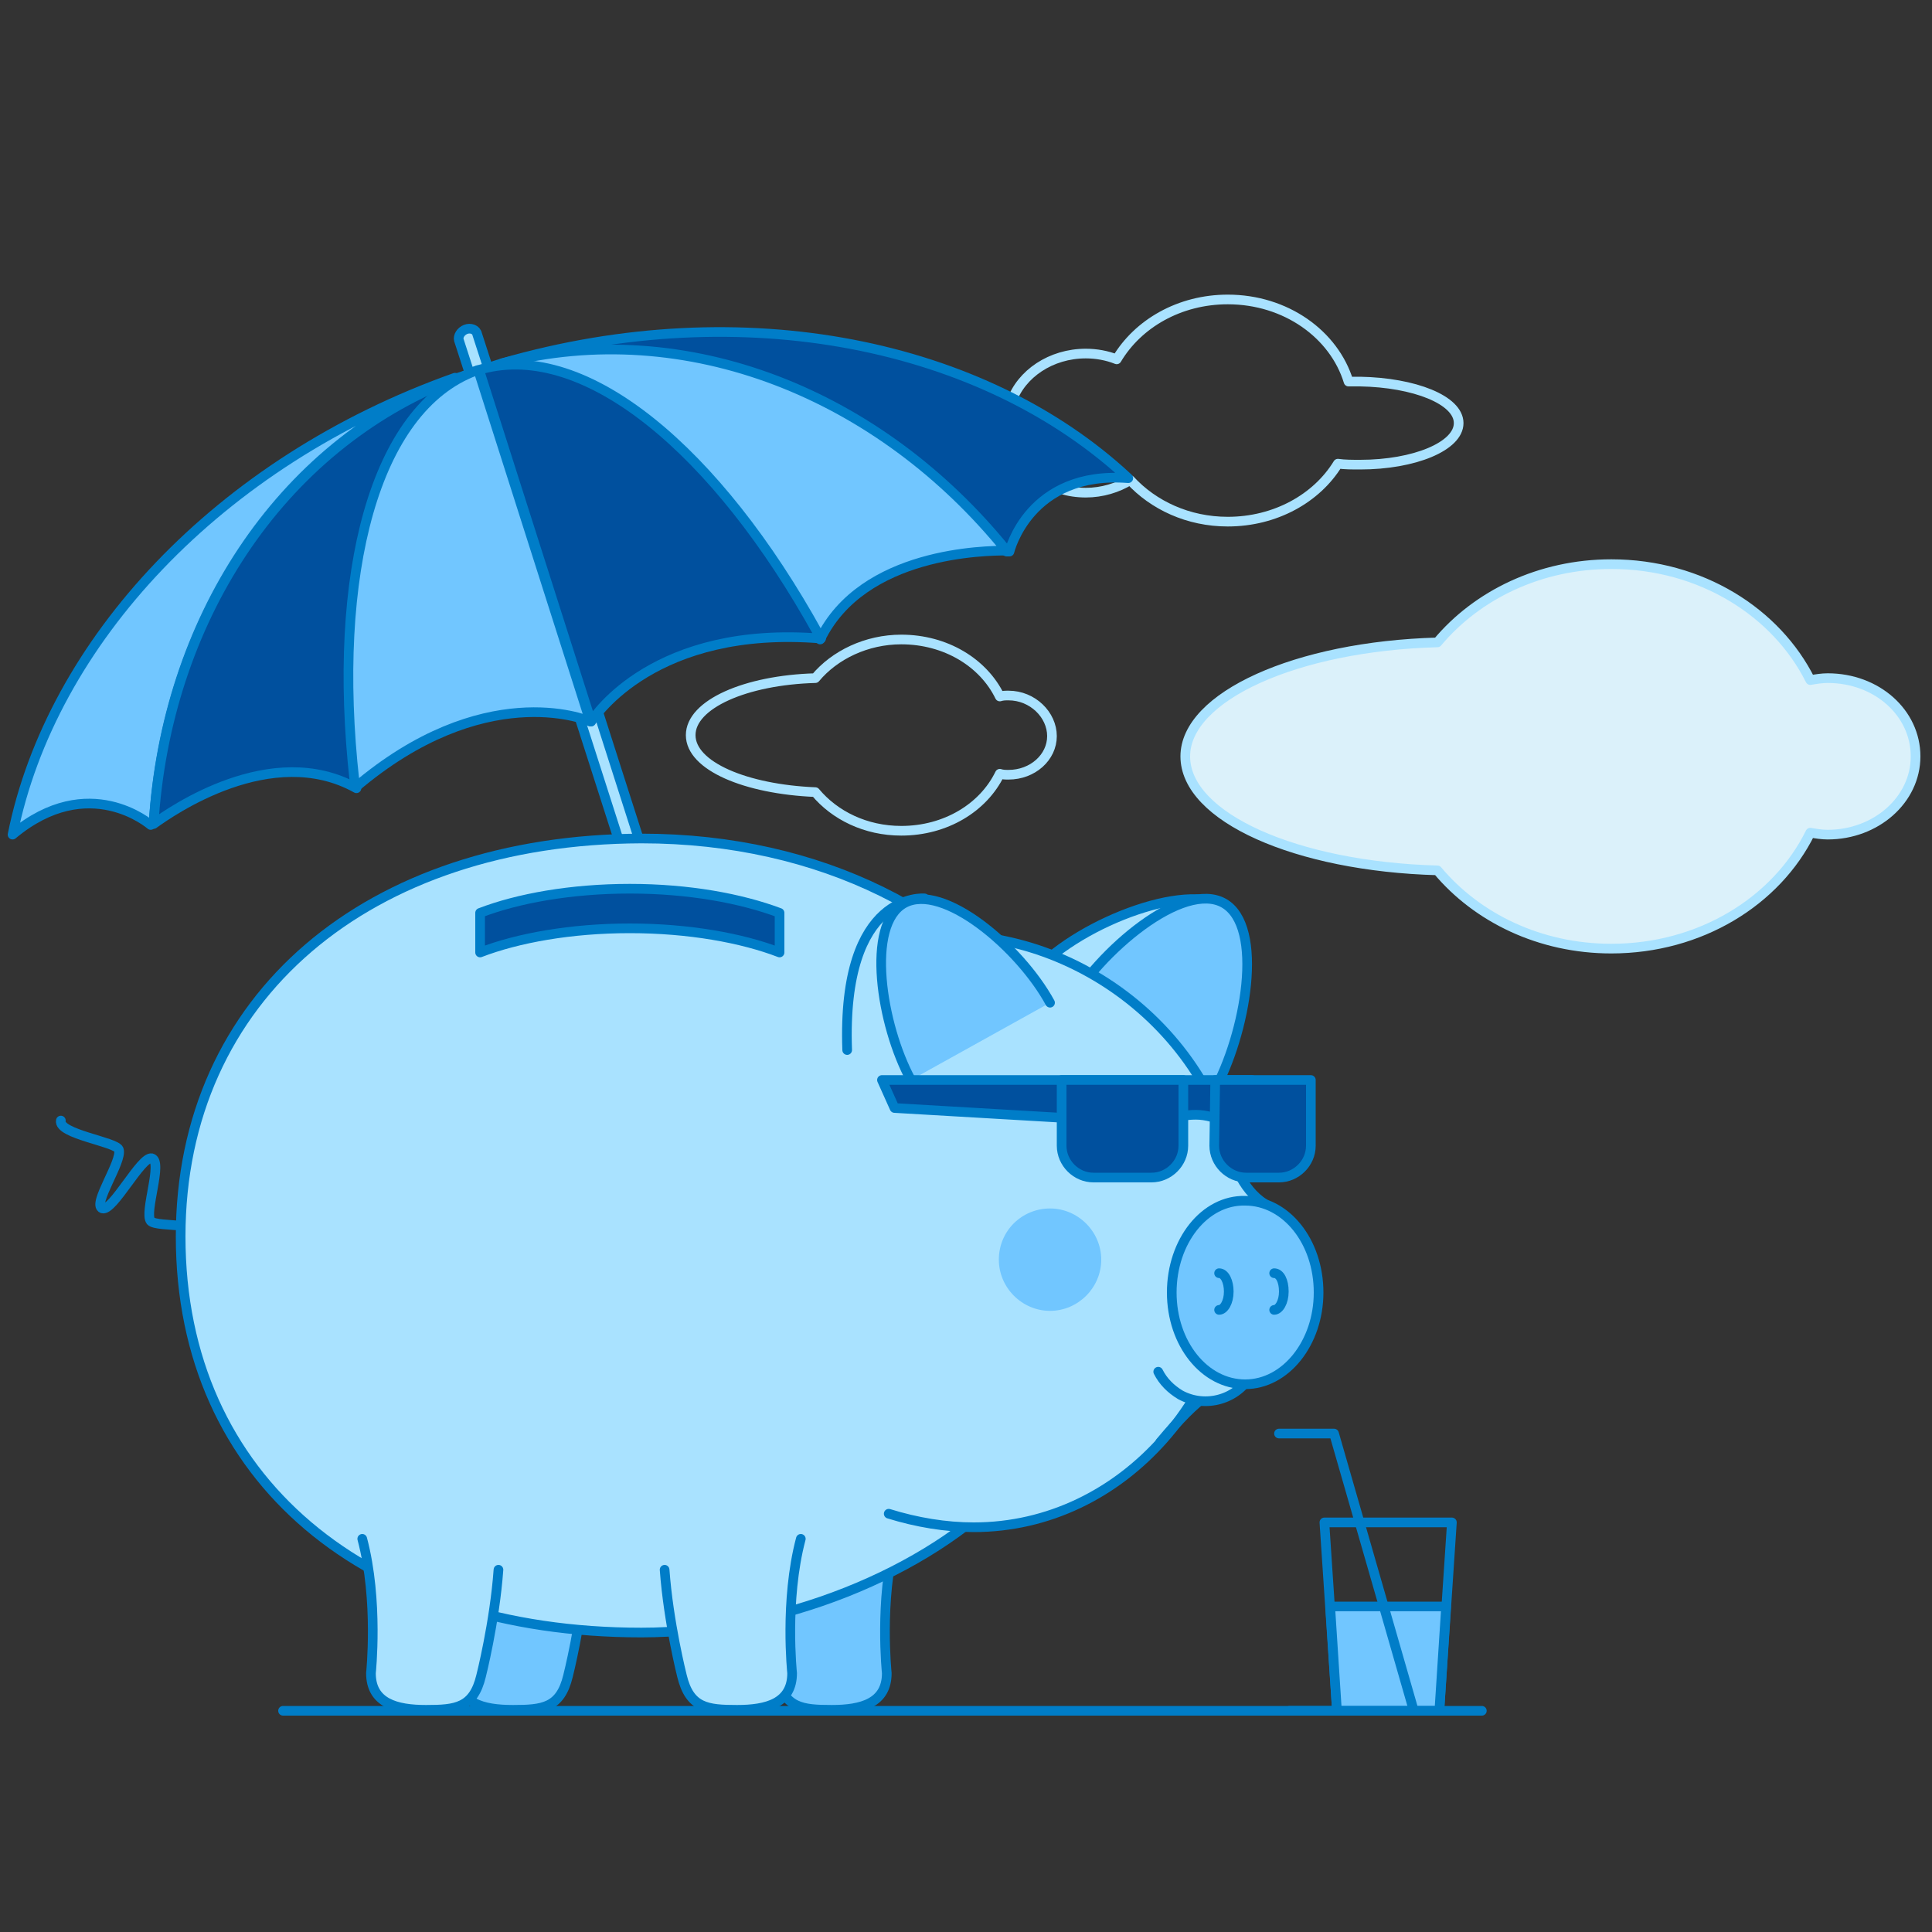
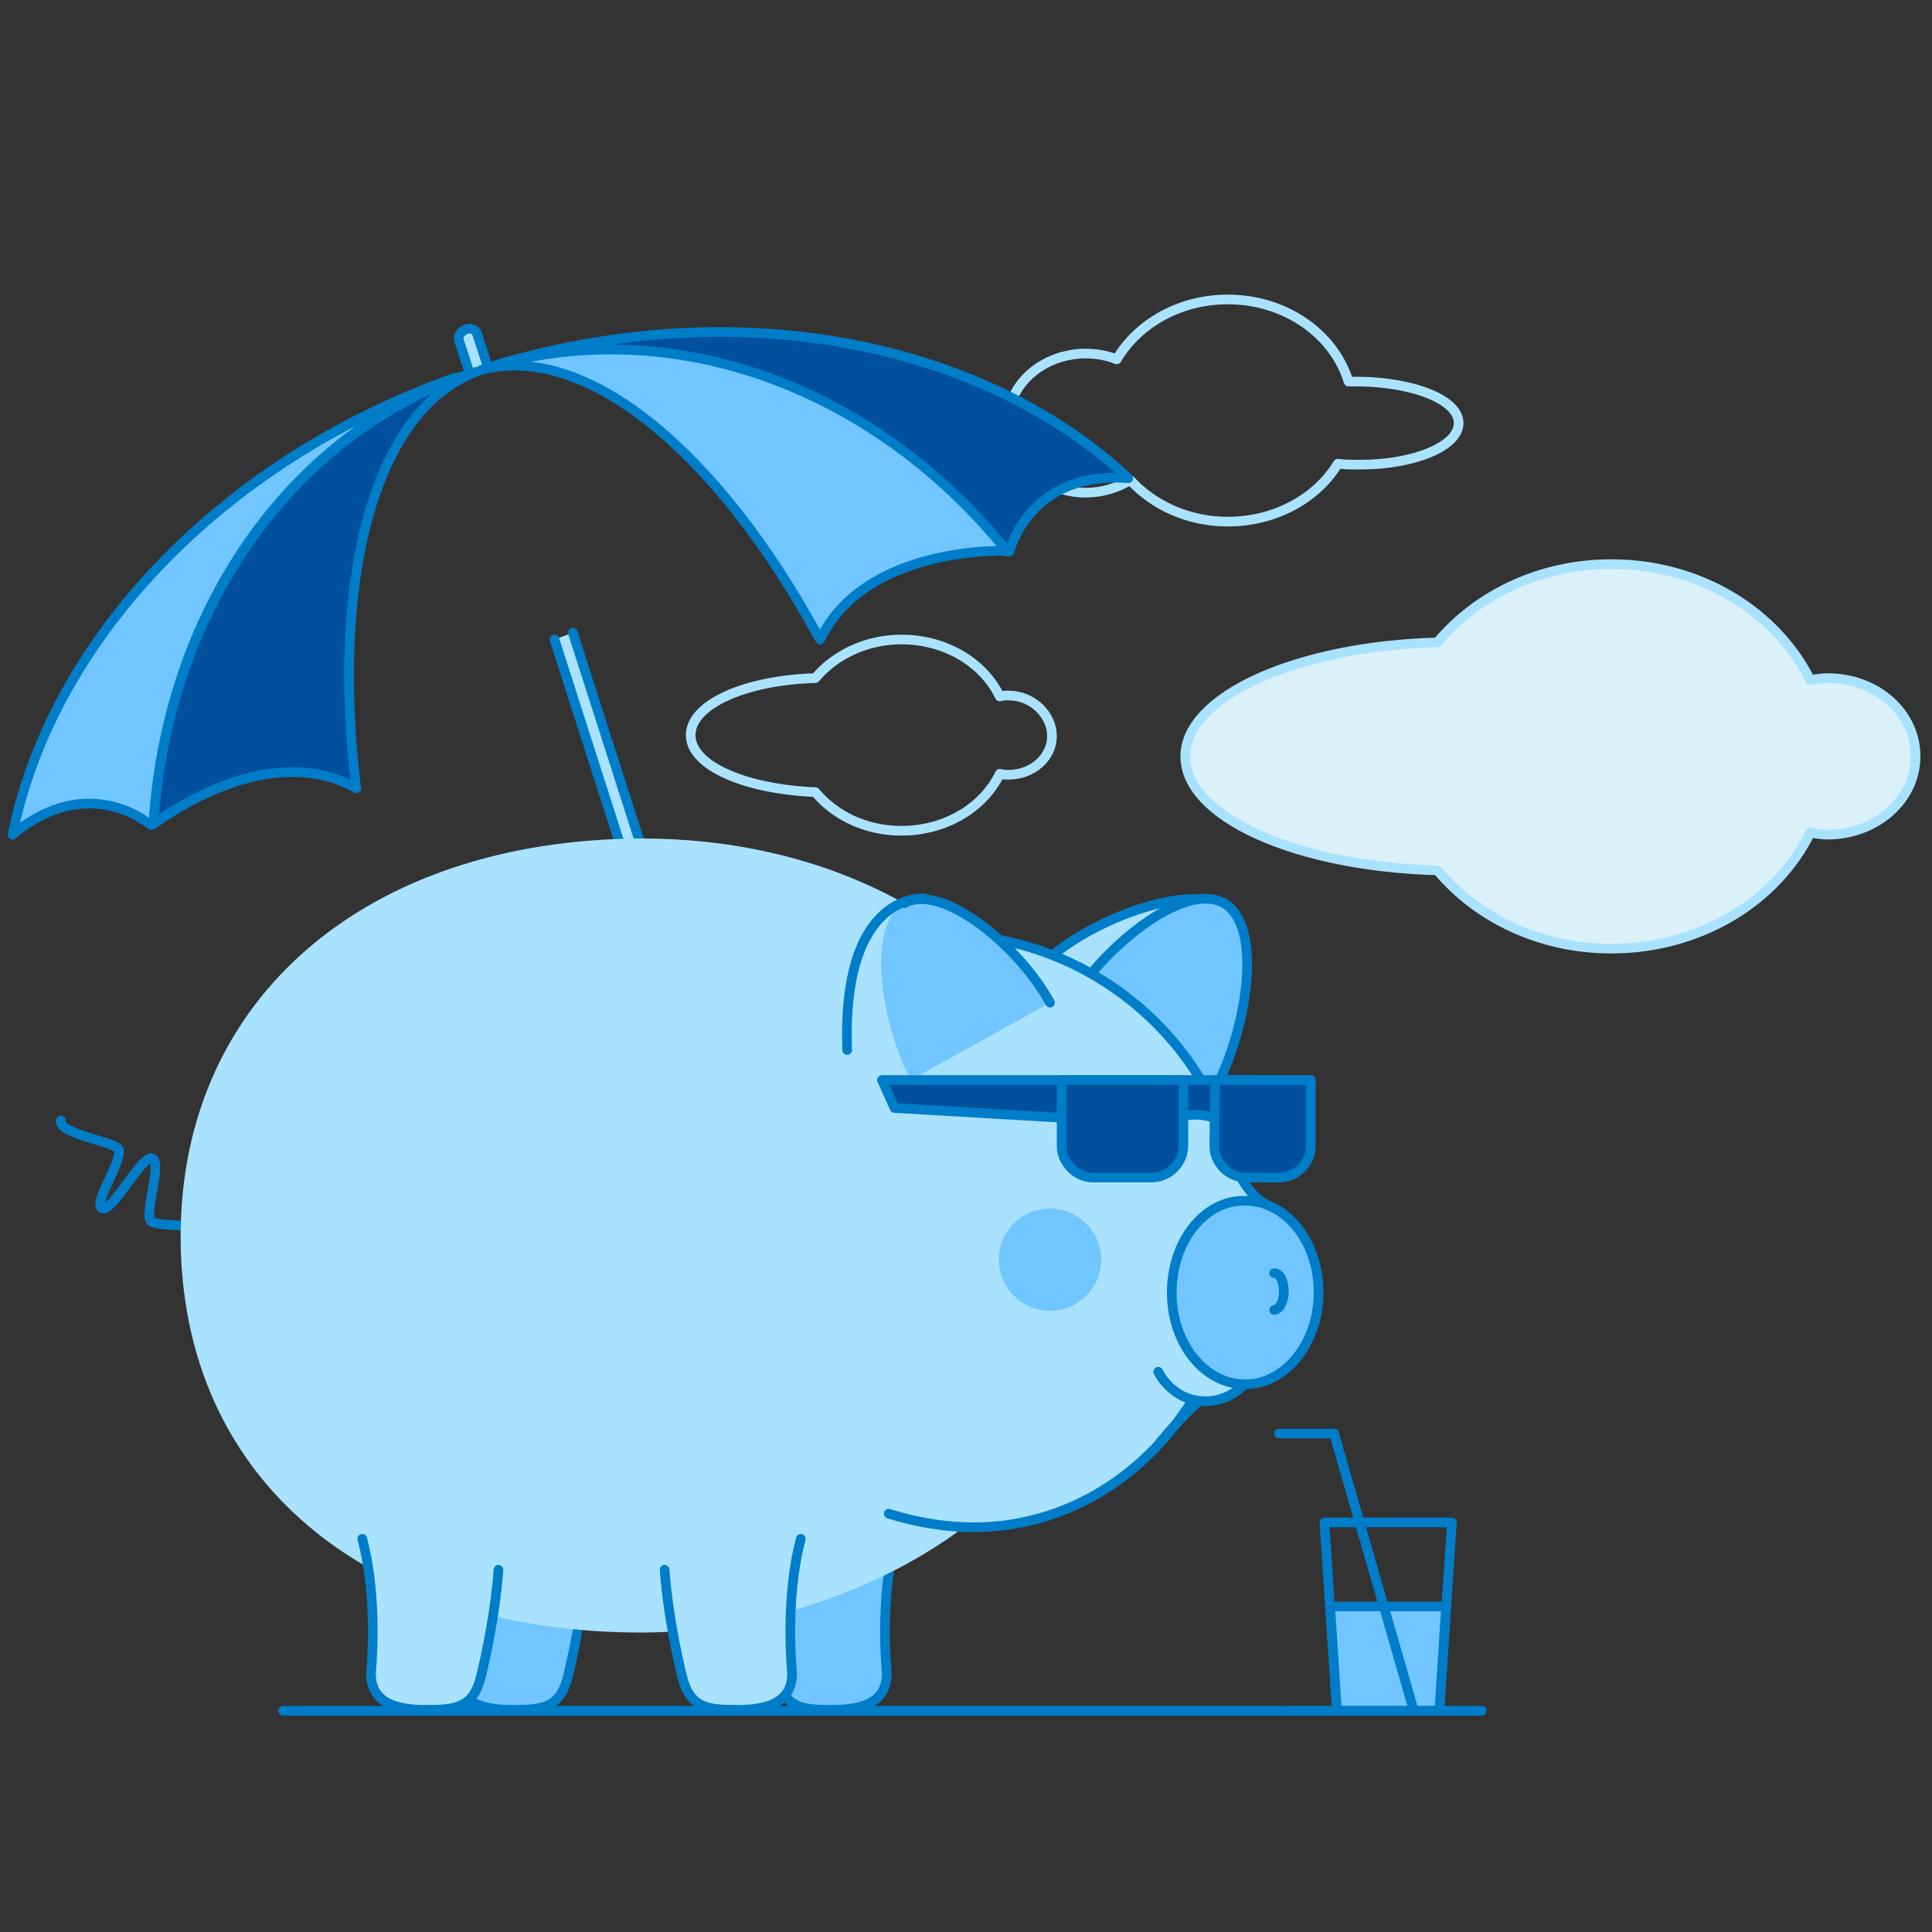
<svg xmlns="http://www.w3.org/2000/svg" version="1.1" id="swinka_x5F_wakacje" x="0px" y="0px" viewBox="0 0 200 200" style="enable-background:new 0 0 200 200;" xml:space="preserve">
  <rect x="0" y="0" width="200" height="200" fill="#333333" stroke="none" />
  <style type="text/css">
	.st0{fill:none;stroke:#A9E2FF;stroke-linecap:round;stroke-linejoin:round;}
	.st1{fill:#DBF1FA;}
	.st2{fill:#A9E2FF;stroke:#007DC8;stroke-linecap:round;stroke-linejoin:round;}
	.st3{fill:#00509E;stroke:#007DC8;stroke-linecap:round;stroke-linejoin:round;}
	.st4{fill:#71C6FF;stroke:#007DC8;stroke-linecap:round;stroke-linejoin:round;}
	.st5{fill:none;stroke:#007DC8;stroke-linecap:round;stroke-linejoin:round;}
	.st6{fill:#A9E2FF;}
	.st7{fill:#71C6FF;}
	.st8{fill:#32AFE1;}
</style>
  <path class="st0" d="M140.8,39.5c-0.4,0-0.8,0-1.2,0c-1.5-4.9-6.5-8.5-12.5-8.5c-5,0-9.3,2.5-11.5,6.2c-1-0.4-2.1-0.6-3.2-0.6  c-3.6,0-6.7,2.1-7.7,5c-0.6-0.4-1.3-0.7-2.1-0.7c-1.8,0-3.3,1.3-3.3,2.9c0,1.6,1.5,2.9,3.3,2.9c0.8,0,1.5-0.3,2.1-0.7  c1.1,2.9,4.1,5,7.7,5c1.7,0,3.3-0.5,4.6-1.3c2.4,2.6,6,4.3,10.1,4.3c4.9,0,9.2-2.4,11.4-6c0.7,0.1,1.5,0.1,2.3,0.1  c5.6,0,10.2-1.9,10.2-4.3S146.4,39.6,140.8,39.5L140.8,39.5z" />
  <path class="st0" d="M104.4,72c-0.3,0-0.6,0-0.9,0.1c-1.7-3.5-5.6-5.9-10.2-5.9c-3.6,0-6.9,1.6-8.9,4c-7.2,0.2-12.9,2.7-12.9,5.9  s5.7,5.6,12.9,5.9c2,2.4,5.2,4,8.9,4c4.6,0,8.5-2.4,10.2-5.9c0.3,0.1,0.6,0.1,0.9,0.1c2.5,0,4.5-1.8,4.5-4S106.9,72,104.4,72z" />
  <g>
    <path class="st1" d="M189.2,70.2c-0.6,0-1.2,0.1-1.8,0.2c-3.5-7-11.3-12-20.6-12c-7.4,0-13.9,3.2-18,8.1   c-14.6,0.4-26.1,5.6-26.1,11.8c0,6.3,11.5,11.4,26.1,11.8c4.1,4.9,10.6,8.1,18,8.1c9.2,0,17.1-4.9,20.6-12c0.6,0.1,1.2,0.2,1.8,0.2   c5,0,9.1-3.6,9.1-8.1C198.3,73.8,194.3,70.2,189.2,70.2" />
    <path class="st0" d="M189.2,70.2c-0.6,0-1.2,0.1-1.8,0.2c-3.5-7-11.3-12-20.6-12c-7.4,0-13.9,3.2-18,8.1   c-14.6,0.4-26.1,5.6-26.1,11.8c0,6.3,11.5,11.4,26.1,11.8c4.1,4.9,10.6,8.1,18,8.1c9.2,0,17.1-4.9,20.6-12c0.6,0.1,1.2,0.2,1.8,0.2   c5,0,9.1-3.6,9.1-8.1C198.3,73.8,194.3,70.2,189.2,70.2z" />
  </g>
  <g>
    <g>
      <path class="st2" d="M59.3,65.5l28,87.5c0.1,0.4-0.2,0.9-0.7,1.1c-0.5,0.2-1.1,0-1.2-0.5l-28-87.4" />
      <path class="st2" d="M48.6,38.6l-1.1-3.4c-0.1-0.4,0.2-0.9,0.7-1.1c0.5-0.2,1.1,0,1.2,0.5l1.1,3.4" />
      <path class="st3" d="M116.8,49.5C101.9,35.6,77,30.4,52,37.6c19-4.8,39.1,3.3,52.2,19.5c0.2,0,0.3,0,0.3,0S106.5,48.7,116.8,49.5    L116.8,49.5z" />
      <path class="st4" d="M104.2,57C91.1,40.8,71.1,32.7,52,37.6c-0.6,0.2-1.3,0.4-1.9,0.6c-0.1,0-0.2,0.1-0.3,0.1    c10.8-2.9,24.4,8.4,34.8,27.4l0.3,0.5l0,0C89.3,57.1,102.1,57,104.2,57L104.2,57z" />
-       <path class="st3" d="M85,66.1l-0.3-0.5c-10.5-19-24.1-30.3-34.8-27.4c-0.1,0-0.2,0.1-0.3,0.1l11.6,36.4    C61.6,74.1,67.8,64.7,85,66.1L85,66.1z" />
      <path class="st4" d="M1.3,86.4c4-19.9,21.3-38.6,45.8-47.3c-18.3,7.1-29.9,25.3-31.2,46.1c-0.2,0.1-0.3,0.2-0.3,0.2    S9.2,79.8,1.3,86.4L1.3,86.4z" />
      <path class="st3" d="M15.9,85.3c1.3-20.8,12.9-39,31.2-46.1c0.6-0.2,1.3-0.4,1.9-0.6c0.1,0,0.2-0.1,0.3-0.1    c-10.4,3.9-15,21-12.5,42.5l0.1,0.6l0,0C28.1,76.7,17.7,84,15.9,85.3L15.9,85.3z" />
-       <path class="st4" d="M36.8,81.5l-0.1-0.6c-2.4-21.5,2.1-38.6,12.5-42.5c0.1,0,0.2-0.1,0.3-0.1l11.6,36.4    C60.5,74.4,50,70.3,36.8,81.5L36.8,81.5z" />
    </g>
    <g>
      <g>
        <line class="st5" x1="138.4" y1="177.1" x2="29.3" y2="177.1" />
        <path class="st6" d="M107.2,100.5c4.7-5.1,16.5-9.6,20.1-6.3c3.5,3.3-0.8,13.7-5.5,18.8" />
        <path class="st5" d="M107.2,100.5c4.7-5.1,16.5-9.6,20.1-6.3c3.5,3.3-0.8,13.7-5.5,18.8" />
        <path class="st7" d="M110.4,104.4c3.4-6,12.1-13.3,16.3-10.9s2.3,13.5-1.1,19.6" />
        <path class="st5" d="M110.4,104.4c3.4-6,12.1-13.3,16.3-10.9s2.3,13.5-1.1,19.6" />
        <path class="st5" d="M21.8,128c0.2-1.5-5.6-0.9-6.2-1.6c-0.7-0.9,1.3-6.2,0.1-6.5c-1.1-0.2-4,5.5-5.1,5.2     c-1.1-0.4,2.1-4.9,1.7-6.1c-0.3-0.8-6.3-1.6-6-3" />
        <path class="st7" d="M60.6,162.5c-0.4,5.5-1.8,11-1.8,11c-0.8,3.3-2.6,3.5-5.7,3.5c-3.2,0-5.7-0.7-5.7-3.8c0,0,0.8-7.5-0.9-13.9" />
        <path class="st5" d="M60.6,162.5c-0.4,5.5-1.8,11-1.8,11c-0.8,3.3-2.6,3.5-5.7,3.5c-3.2,0-5.7-0.7-5.7-3.8c0,0,0.8-7.5-0.9-13.9" />
        <path class="st7" d="M78.6,162.5c0.4,5.5,1.8,11,1.8,11c0.8,3.3,2.6,3.5,5.7,3.5s5.7-0.7,5.7-3.8c0,0-0.8-7.5,0.9-13.9" />
        <path class="st5" d="M78.6,162.5c0.4,5.5,1.8,11,1.8,11c0.8,3.3,2.6,3.5,5.7,3.5s5.7-0.7,5.7-3.8c0,0-0.8-7.5,0.9-13.9" />
        <path class="st6" d="M18.7,128c0,25.2,19.3,41,47.7,41c14.2,0,29.6-6.1,38.1-15.1c0,0,15.2-3.3,16.5-21.1     c1.6-22.1-12.8-26.1-12.8-26.1c-8.1-11.9-23.1-19.9-41.8-19.9C38.1,86.9,18.7,103.2,18.7,128" />
-         <path class="st5" d="M18.7,128c0,25.2,19.3,41,47.7,41c14.2,0,29.6-6.1,38.1-15.1c0,0,15.2-3.3,16.5-21.1     c1.6-22.1-12.8-26.1-12.8-26.1c-8.1-11.9-23.1-19.9-41.8-19.9C38.1,86.9,18.7,103.2,18.7,128L18.7,128z" />
        <path class="st6" d="M68.8,162.5c0.4,5.5,1.8,11,1.8,11c0.8,3.3,2.6,3.5,5.7,3.5s5.7-0.7,5.7-3.8c0,0-0.8-7.5,0.9-13.9" />
        <path class="st5" d="M68.8,162.5c0.4,5.5,1.8,11,1.8,11c0.8,3.3,2.6,3.5,5.7,3.5s5.7-0.7,5.7-3.8c0,0-0.8-7.5,0.9-13.9" />
        <path class="st6" d="M51.6,162.5c-0.4,5.5-1.8,11-1.8,11c-0.8,3.3-2.6,3.5-5.7,3.5s-5.7-0.7-5.7-3.8c0,0,0.8-7.5-0.9-13.9" />
        <path class="st5" d="M51.6,162.5c-0.4,5.5-1.8,11-1.8,11c-0.8,3.3-2.6,3.5-5.7,3.5s-5.7-0.7-5.7-3.8c0,0,0.8-7.5-0.9-13.9" />
        <path class="st6" d="M92,156.7c2.9,0.9,5.9,1.4,8.8,1.4c15.5,0,27.7-14,27.7-31.2s-14.8-30.1-30.3-30.1" />
        <path class="st5" d="M92,156.7c2.9,0.9,5.9,1.4,8.8,1.4c15.5,0,27.7-14,27.7-31.2s-14.8-30.1-30.3-30.1" />
        <path class="st6" d="M127,117.8c0.5,2.2,1.5,5.3,3.9,6.8l-1.3,3.4l-6.4,4.4" />
        <path class="st5" d="M127,117.8c0.5,2.2,1.5,5.3,3.9,6.8l-1.3,3.4l-6.4,4.4" />
        <path class="st5" d="M120.1,149.3c4-4.8,6.1-6.2,8.7-6l0.7-6.6l-6.4-4.4" />
        <path class="st6" d="M119.9,142c0.5,1,1.3,1.8,2.3,2.4c2.6,1.4,5.9,0.5,7.4-2.2" />
        <path class="st5" d="M119.9,142c0.5,1,1.3,1.8,2.3,2.4c2.6,1.4,5.9,0.5,7.4-2.2" />
        <path class="st7" d="M121.3,133.8c0,5.3,3.4,9.5,7.6,9.5c4.2,0,7.6-4.3,7.6-9.5c0-5.3-3.4-9.5-7.6-9.5     C124.7,124.2,121.3,128.5,121.3,133.8" />
        <path class="st5" d="M121.3,133.8c0,5.3,3.4,9.5,7.6,9.5c4.2,0,7.6-4.3,7.6-9.5c0-5.3-3.4-9.5-7.6-9.5     C124.7,124.2,121.3,128.5,121.3,133.8z" />
        <path class="st5" d="M131.9,135.6c0.5,0,1-0.8,1-1.9s-0.4-1.9-1-1.9" />
-         <path class="st5" d="M126.2,135.6c0.5,0,1-0.8,1-1.9c0-1-0.4-1.9-1-1.9" />
        <path class="st8" d="M114.9,118c0,1.3,0.7,2.3,1.5,2.3s1.5-1.1,1.5-2.3c0-1.3-0.7-2.3-1.5-2.3S114.9,116.7,114.9,118" />
        <path class="st8" d="M119.9,118c0,1.3,0.7,2.3,1.5,2.3s1.5-1.1,1.5-2.3c0-1.3-0.7-2.3-1.5-2.3C120.5,115.7,119.9,116.7,119.9,118     " />
        <path class="st7" d="M108.7,103.8c-3.1-5.7-11.1-12.5-15.1-10.3s-2.4,12.6,0.7,18.3" />
-         <path class="st5" d="M108.7,103.8c-3.1-5.7-11.1-12.5-15.1-10.3s-2.4,12.6,0.7,18.3" />
+         <path class="st5" d="M108.7,103.8c-3.1-5.7-11.1-12.5-15.1-10.3" />
        <path class="st5" d="M95.7,93c0,0-8.6-0.8-8,15.7" />
        <path class="st7" d="M103.4,130.4c0,2.9,2.4,5.3,5.3,5.3s5.3-2.4,5.3-5.3s-2.4-5.3-5.3-5.3S103.4,127.4,103.4,130.4" />
      </g>
-       <path class="st3" d="M49.7,94.5v4.1c3.9-1.5,9.4-2.5,15.5-2.5s11.6,1,15.5,2.5v-4.1c-4-1.5-9.4-2.5-15.5-2.5S53.6,93,49.7,94.5z" />
    </g>
    <g>
      <g>
        <polygon class="st5" points="149,177.1 138.4,177.1 137.1,157.6 150.3,157.6    " />
        <polygon class="st4" points="137.7,166.3 138.4,177.1 149,177.1 149.7,166.3    " />
      </g>
      <polyline class="st5" points="146.3,176.9 138.1,148.4 132.4,148.4   " />
      <line class="st5" x1="133.5" y1="177.1" x2="153.4" y2="177.1" />
    </g>
    <g>
      <path class="st3" d="M129.6,111.8H91.3l1.3,2.9l27.4,1.6c0,0,1.6-0.9,3.8-0.9s4.5,1.5,4.5,1.5L129.6,111.8L129.6,111.8z" />
      <g>
        <path class="st3" d="M109.9,111.8h12.6v6.8c0,1.8-1.5,3.3-3.3,3.3h-6c-1.8,0-3.3-1.5-3.3-3.3L109.9,111.8L109.9,111.8     L109.9,111.8z" />
        <path class="st3" d="M125.8,111.8h9.9v6.8c0,1.8-1.5,3.3-3.3,3.3H129c-1.8,0-3.3-1.5-3.3-3.3L125.8,111.8L125.8,111.8     L125.8,111.8z" />
      </g>
    </g>
  </g>
</svg>